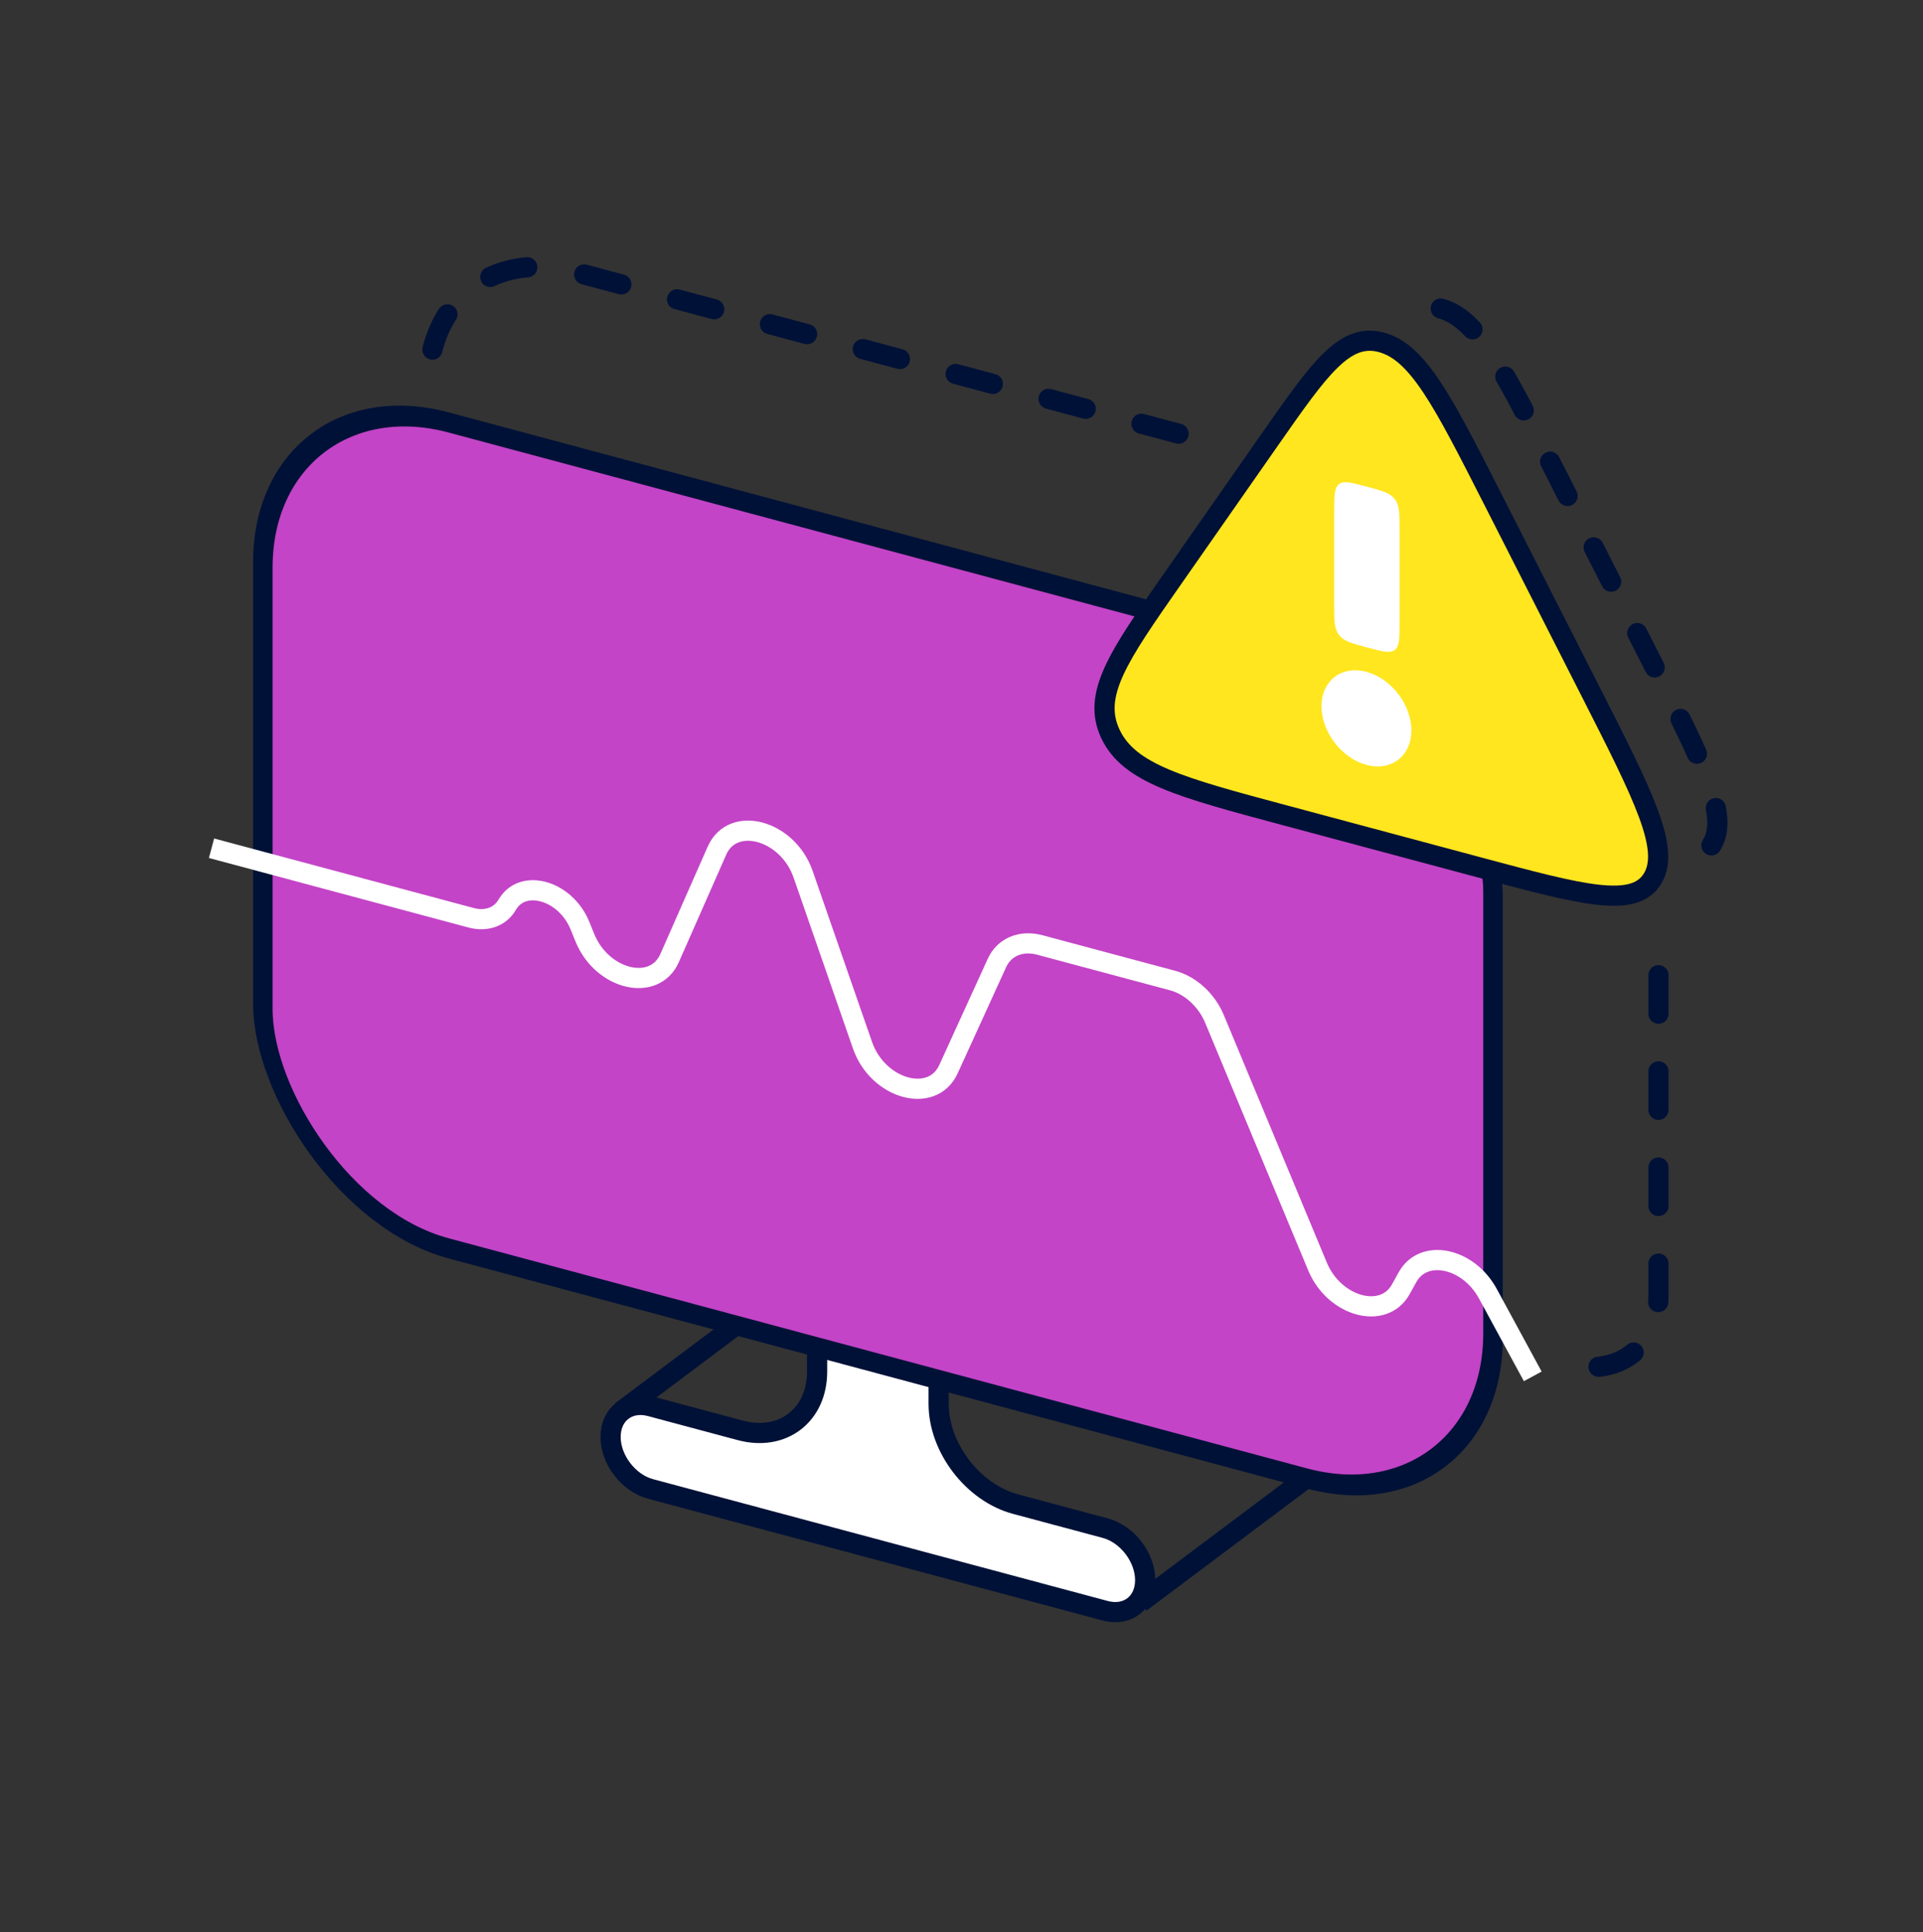
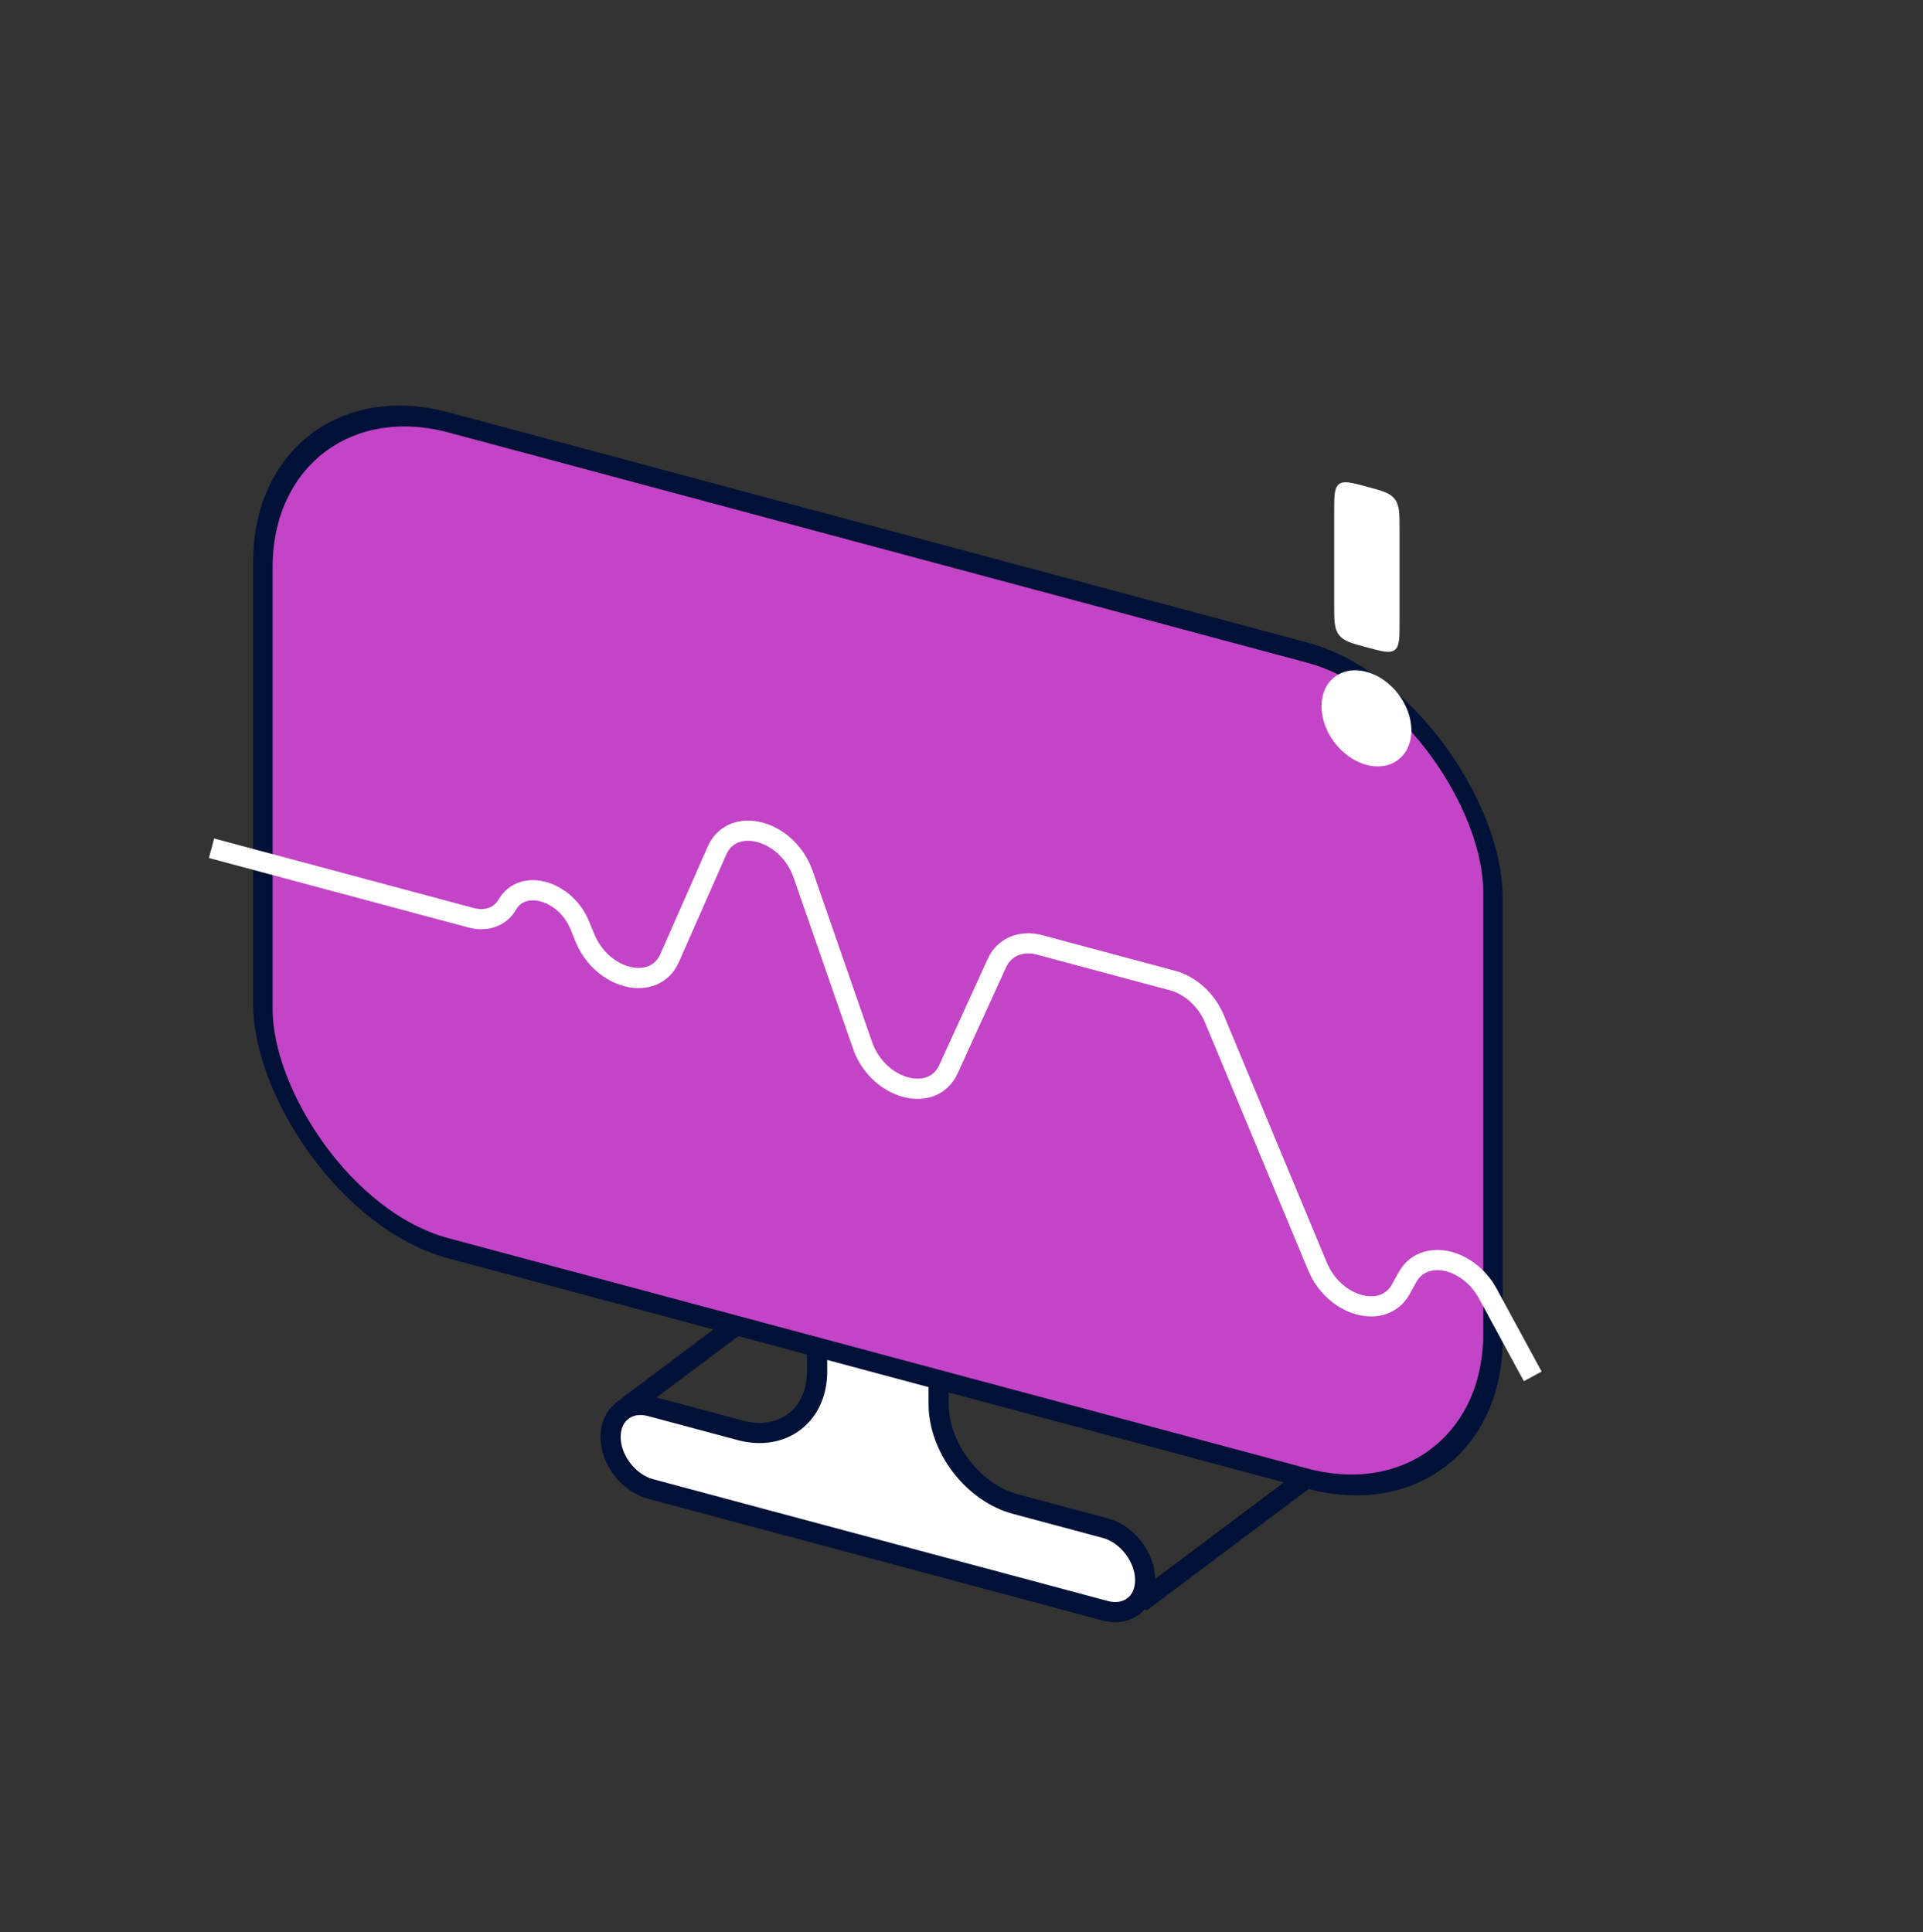
<svg xmlns="http://www.w3.org/2000/svg" width="200" height="201" viewBox="0 0 200 201" fill="none">
  <rect x="0" y="0" width="200" height="201" fill="#333333" stroke="none" />
-   <path d="M122.577 45.111L59.746 28.275C51.357 26.027 44.557 31.245 44.557 39.93V39.93M172.488 101.439V134.696C172.488 140.052 168.294 143.27 163.12 141.884V141.884" stroke="#001137" stroke-width="2.1" stroke-linecap="round" stroke-dasharray="4 6" />
  <path d="M97.623 123.017C97.623 119.404 94.793 115.716 91.303 114.781C87.813 113.846 84.983 116.017 84.983 119.63V142.643C84.983 147.215 81.403 149.963 76.986 148.779L67.654 146.279C65.361 145.664 63.503 147.09 63.503 149.464C63.503 151.837 65.361 154.259 67.654 154.874L114.952 167.547C117.245 168.161 119.103 166.735 119.103 164.362C119.103 161.988 117.245 159.566 114.952 158.952L105.62 156.451C101.203 155.268 97.623 150.602 97.623 146.029V123.017Z" fill="white" stroke="#001137" stroke-width="2.1" />
  <path d="M118.603 166.7L135.736 153.85" stroke="#001137" stroke-width="2.1" />
  <path d="M64.553 146.84L81.686 133.99" stroke="#001137" stroke-width="2.1" />
  <rect width="132.444" height="85.91" rx="20" transform="matrix(0.966 0.259 0 1 27.337 38.76)" fill="#C344C7" stroke="#001137" stroke-width="2.1" />
  <path d="M22 88.23L49.002 95.465C50.58 95.888 52.026 95.364 52.751 94.108V94.108C54.356 91.325 58.821 92.604 60.314 96.275L60.829 97.54C62.62 101.941 68.059 103.246 69.642 99.655L74.565 88.487C76.209 84.758 81.923 86.319 83.526 90.935L89.703 108.721C91.296 113.31 96.965 114.891 98.644 111.214L103.69 100.159C104.444 98.507 106.198 97.771 108.141 98.292L121.962 101.995C123.813 102.491 125.501 104.038 126.308 105.979L137.024 131.731C138.772 135.932 143.897 137.337 145.689 134.107L146.391 132.841C148.056 129.841 152.701 130.802 154.746 134.569L159.413 143.165" stroke="white" stroke-width="2.1" />
-   <path d="M177.993 87.931C179.942 84.863 177.154 79.376 171.578 68.403L161.437 48.448C156.241 38.224 153.643 33.111 149.823 32.088" stroke="#001137" stroke-width="2.1" stroke-linecap="round" stroke-dasharray="4 6" />
-   <path d="M132.052 45.743C137.248 38.303 139.845 34.583 143.665 35.606C147.485 36.63 150.083 41.742 155.279 51.967L165.42 71.922C170.996 82.895 173.784 88.381 171.835 91.45C169.886 94.519 164.526 93.083 153.806 90.21L133.524 84.776C122.804 81.903 117.444 80.467 115.495 76.354C113.547 72.241 116.335 68.248 121.911 60.264L132.052 45.743Z" fill="#FFE61E" stroke="#001137" stroke-width="2.1" />
  <path d="M138.762 53.231C138.762 51.572 138.762 50.742 139.26 50.361C139.758 49.978 140.559 50.193 142.162 50.623C143.764 51.052 144.565 51.267 145.063 51.916C145.561 52.564 145.561 53.394 145.561 55.053V64.731C145.561 66.39 145.561 67.22 145.063 67.602C144.565 67.984 143.764 67.769 142.162 67.34C140.559 66.91 139.758 66.696 139.26 66.047C138.762 65.398 138.762 64.569 138.762 62.909V53.231Z" fill="white" />
  <path d="M146.791 75.973C146.791 78.645 144.698 80.251 142.117 79.559C139.535 78.868 137.442 76.14 137.442 73.468C137.442 70.795 139.535 69.189 142.117 69.881C144.698 70.573 146.791 73.3 146.791 75.973Z" fill="white" />
</svg>